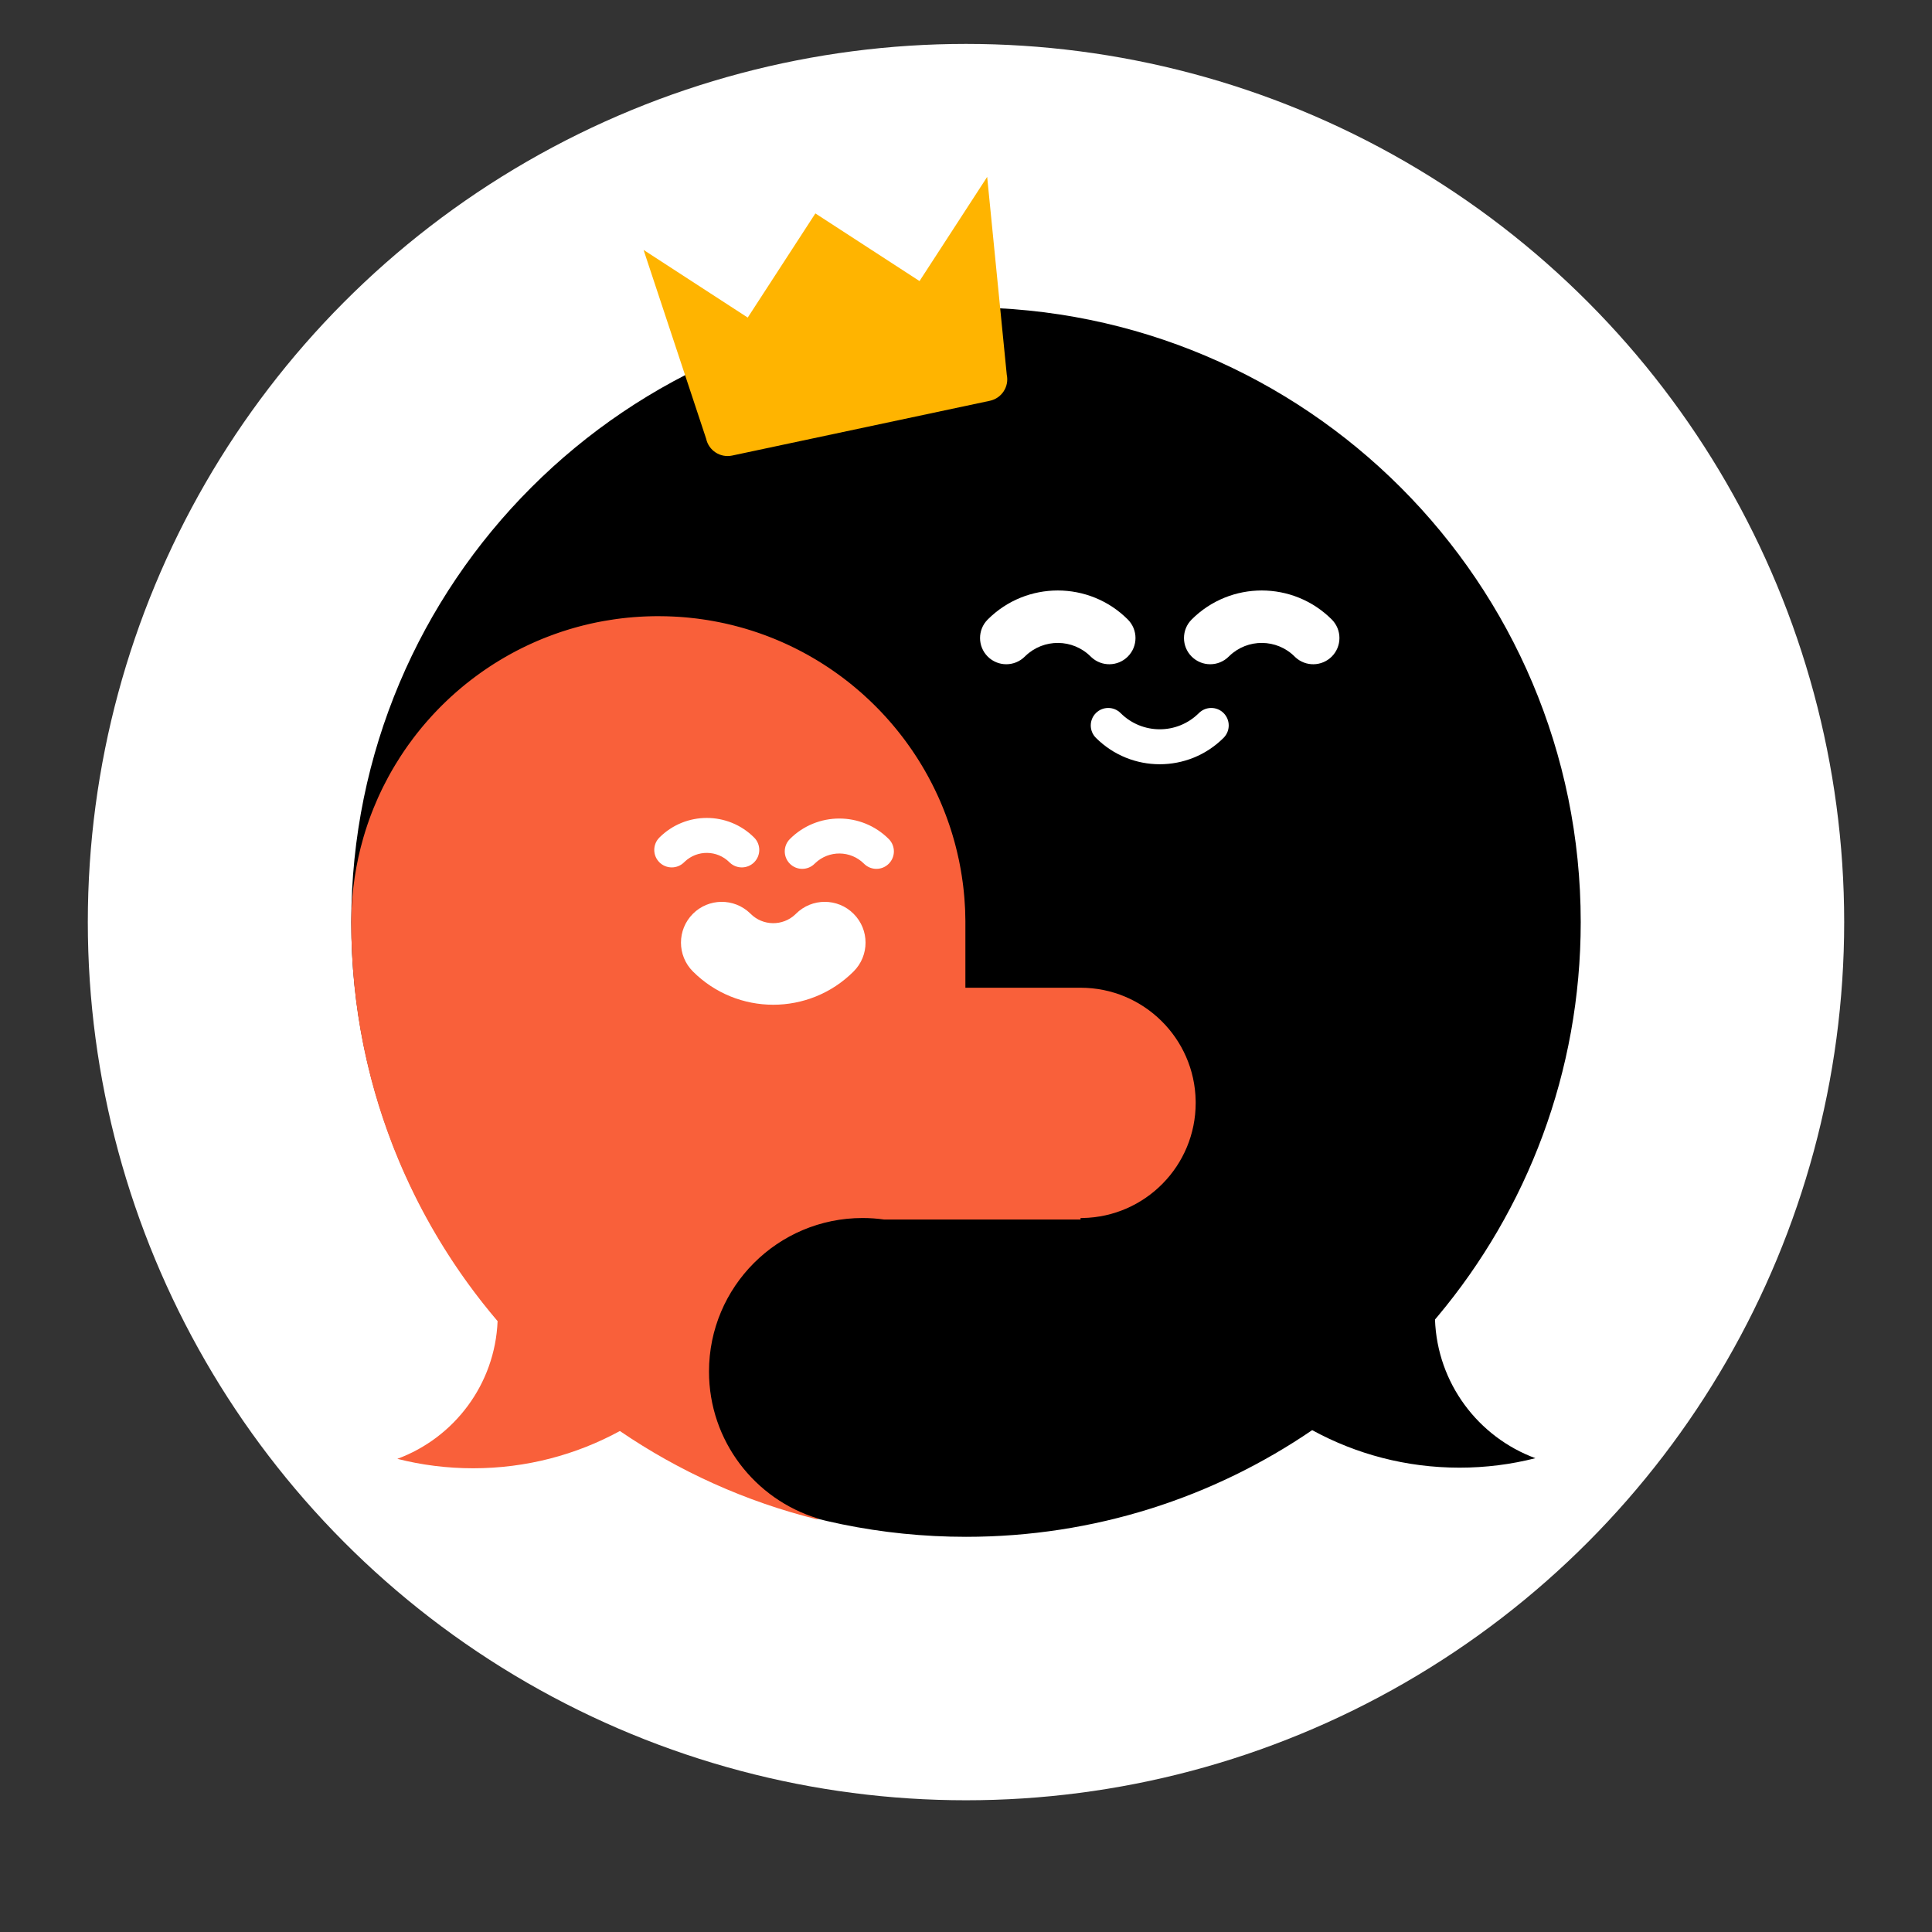
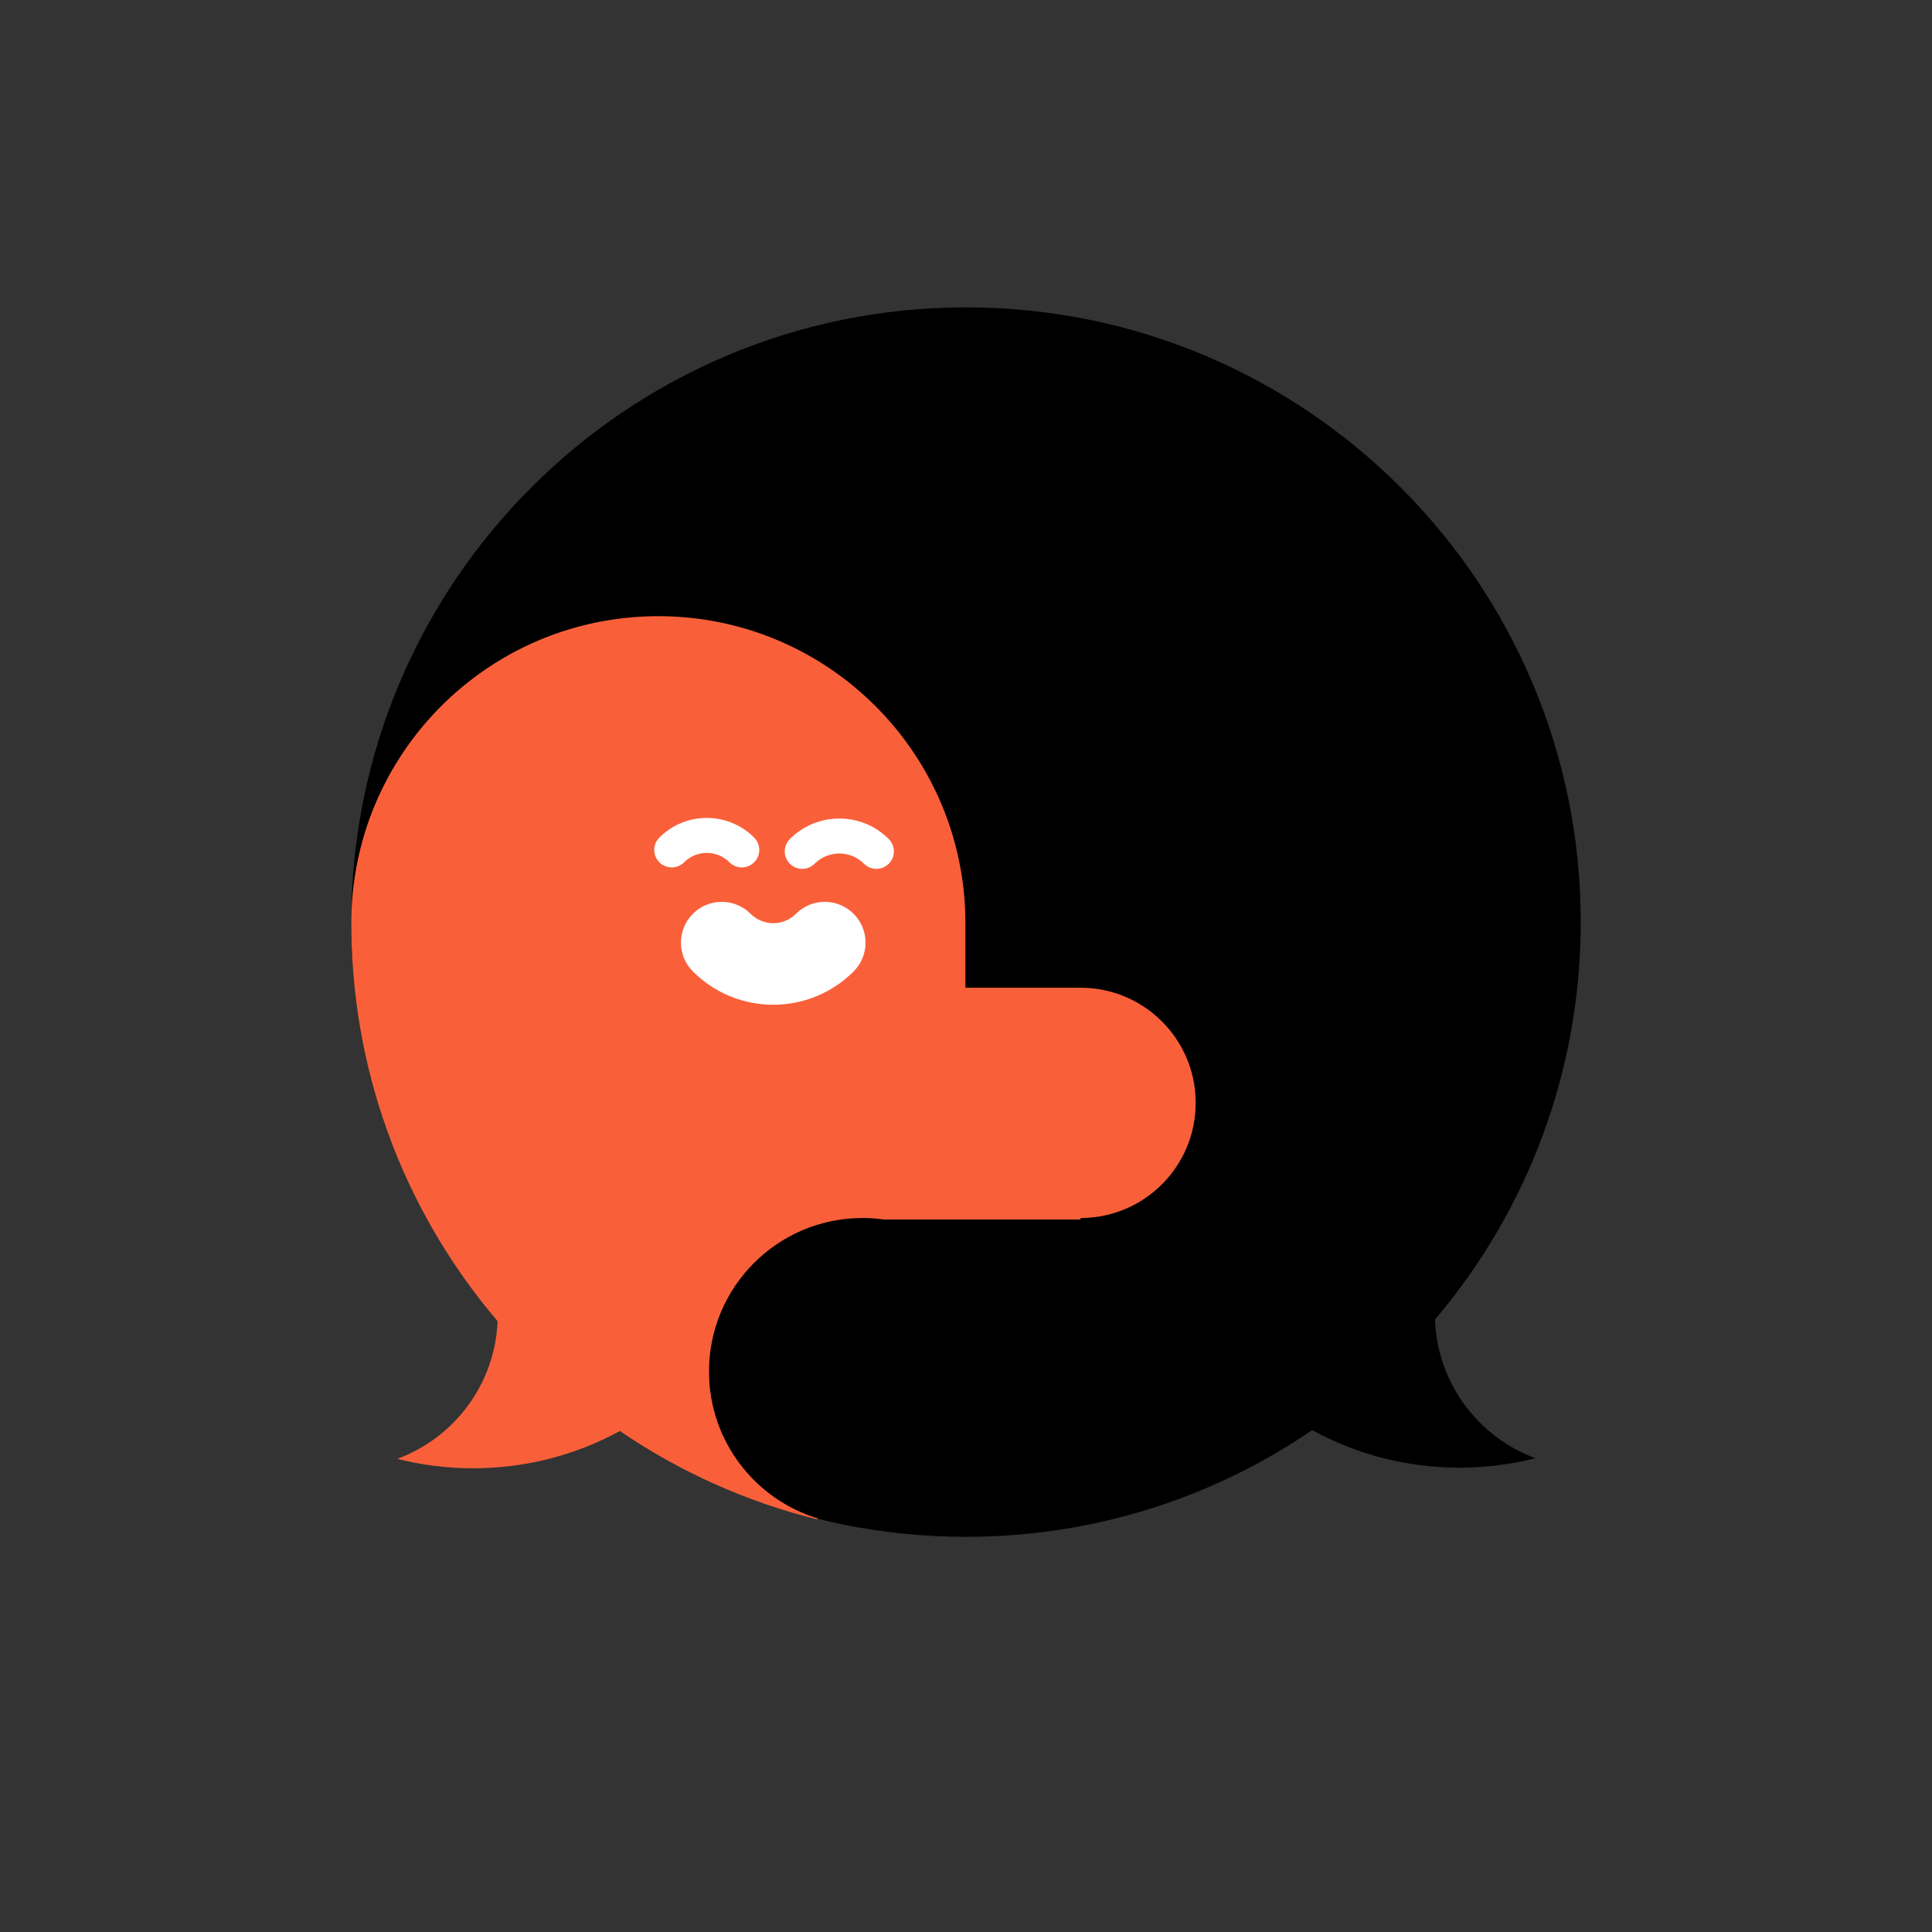
<svg xmlns="http://www.w3.org/2000/svg" width="88" height="88" viewBox="0 0 88 88" fill="none">
  <rect x="0" y="0" width="88" height="88" fill="#333333" stroke="none" />
  <g id="joinchat-icon">
-     <circle class="icon-circle" cx="44" cy="42" r="40" fill="white" />
    <path fill-rule="evenodd" clip-rule="evenodd" d="M44 14C59.464 14 72 26.536 72 42C72 48.835 69.551 55.098 65.483 59.959L65.362 60.102C65.465 63.007 67.337 65.461 69.935 66.419C68.829 66.701 67.671 66.85 66.478 66.85C64.047 66.85 61.761 66.231 59.768 65.141C55.278 68.207 49.849 70 44 70C28.536 70 16 57.464 16 42C16 26.536 28.536 14 44 14Z" fill="black" />
    <path fill-rule="evenodd" clip-rule="evenodd" d="M23.768 29.521L23.848 29.482C23.888 29.462 23.928 29.443 23.968 29.424L24.044 29.388L24.151 29.338L24.226 29.304L24.284 29.278L24.343 29.252C24.364 29.242 24.386 29.233 24.408 29.223L24.498 29.184L24.624 29.131L24.699 29.1L24.774 29.07C24.795 29.062 24.815 29.054 24.835 29.046L24.9 29.02L24.999 28.982L25.09 28.948L25.146 28.927C25.174 28.916 25.202 28.906 25.23 28.896L25.29 28.874L25.352 28.853C25.372 28.845 25.393 28.838 25.414 28.831L25.509 28.798L25.627 28.759C25.684 28.741 25.74 28.722 25.797 28.705L25.86 28.685L25.928 28.664L26.027 28.635L26.125 28.606L26.226 28.578L26.333 28.548L26.456 28.516L26.555 28.49L26.684 28.459C26.739 28.445 26.794 28.432 26.85 28.419L26.925 28.402L26.99 28.388L27.055 28.374C27.08 28.369 27.105 28.363 27.129 28.358L27.194 28.345L27.295 28.325L27.407 28.304L27.483 28.29C27.5 28.287 27.516 28.284 27.532 28.281C27.669 28.257 27.806 28.235 27.943 28.215L28.004 28.206C28.052 28.199 28.1 28.192 28.148 28.186L28.229 28.176L28.293 28.168L28.357 28.16C28.382 28.157 28.407 28.154 28.432 28.152L28.505 28.144L28.578 28.136C28.599 28.134 28.621 28.132 28.643 28.13L28.746 28.121L28.866 28.11C28.93 28.105 28.993 28.101 29.056 28.097L29.128 28.092C29.176 28.089 29.225 28.087 29.274 28.084L29.34 28.081L29.412 28.078L29.483 28.075C29.51 28.074 29.538 28.073 29.565 28.073L29.634 28.071L29.703 28.069C29.726 28.069 29.75 28.068 29.774 28.068L29.88 28.066H29.986C30.113 28.066 30.239 28.068 30.365 28.071L30.445 28.074L30.553 28.078L30.671 28.083C30.709 28.085 30.747 28.087 30.785 28.089L30.844 28.092L30.937 28.098L30.97 28.1C31.023 28.104 31.075 28.108 31.127 28.112C31.163 28.115 31.198 28.118 31.233 28.121C31.273 28.125 31.314 28.128 31.354 28.132C31.391 28.136 31.429 28.14 31.466 28.144L31.575 28.156L31.676 28.167C31.719 28.172 31.762 28.178 31.804 28.183L31.853 28.19L31.902 28.197C31.941 28.202 31.98 28.207 32.019 28.213L32.087 28.223L32.198 28.24L32.242 28.247C32.281 28.254 32.32 28.26 32.36 28.267L32.464 28.285C32.501 28.292 32.538 28.299 32.576 28.306C32.611 28.312 32.646 28.319 32.681 28.326L32.738 28.337L32.796 28.349C32.831 28.356 32.865 28.363 32.9 28.37L32.951 28.381L33.002 28.392C33.04 28.401 33.078 28.409 33.116 28.418L33.172 28.431L33.227 28.444C33.261 28.452 33.295 28.46 33.33 28.468L33.388 28.483L33.494 28.51L33.543 28.523C33.578 28.532 33.613 28.541 33.649 28.551L33.704 28.566L33.808 28.595L33.857 28.609C33.894 28.619 33.931 28.63 33.968 28.641C34.002 28.651 34.035 28.661 34.069 28.672C34.106 28.683 34.142 28.694 34.179 28.706L34.277 28.737L34.332 28.755L34.387 28.773C34.422 28.785 34.457 28.796 34.492 28.808L34.59 28.842L34.645 28.861L34.7 28.881C34.733 28.892 34.765 28.904 34.798 28.916L34.85 28.935L34.903 28.955C34.936 28.967 34.968 28.98 35.001 28.992L35.1 29.031C35.136 29.045 35.171 29.059 35.206 29.073L35.302 29.112L35.404 29.154L35.454 29.176L35.556 29.219L35.651 29.261L35.695 29.281C35.731 29.297 35.768 29.313 35.804 29.33L35.85 29.351L35.897 29.373C35.93 29.389 35.964 29.404 35.997 29.42C36.033 29.437 36.069 29.455 36.105 29.473L36.187 29.512L36.241 29.54L36.295 29.567C36.325 29.582 36.355 29.597 36.384 29.612L36.431 29.637L36.478 29.661C36.511 29.678 36.544 29.696 36.577 29.713L36.672 29.765L36.717 29.789L36.762 29.814C36.795 29.832 36.828 29.851 36.86 29.869L36.953 29.922L37.042 29.974L37.139 30.031L37.227 30.084L37.274 30.113L37.366 30.17L37.41 30.197C37.442 30.217 37.473 30.237 37.505 30.257L37.591 30.313L37.685 30.374L37.769 30.43L37.862 30.493C37.891 30.512 37.919 30.532 37.948 30.552C37.978 30.573 38.009 30.594 38.039 30.616L38.121 30.674L38.213 30.74L38.256 30.772L38.299 30.803C38.326 30.824 38.354 30.845 38.382 30.865L38.468 30.931L38.556 30.998L38.634 31.059C38.664 31.083 38.694 31.107 38.724 31.131L38.805 31.196L38.886 31.263L38.927 31.297L38.968 31.331C38.997 31.355 39.025 31.379 39.054 31.404L39.133 31.472L39.211 31.539L39.252 31.576L39.293 31.612C39.319 31.635 39.345 31.659 39.371 31.682L39.413 31.721L39.491 31.793L39.527 31.826C39.554 31.851 39.582 31.877 39.609 31.902L39.683 31.974L39.765 32.053L39.836 32.123L39.914 32.201L39.988 32.276L40.064 32.354L40.137 32.431L40.173 32.468L40.245 32.547L40.283 32.587C40.307 32.614 40.332 32.64 40.356 32.667L40.423 32.742C40.449 32.77 40.474 32.799 40.499 32.828L40.566 32.904L40.636 32.986L40.706 33.069L40.773 33.149C40.797 33.178 40.821 33.207 40.845 33.237L40.906 33.313L40.942 33.358L41.01 33.444L41.041 33.484C41.063 33.512 41.085 33.54 41.107 33.569L41.171 33.654L41.238 33.743L41.297 33.824L41.365 33.919L41.393 33.958L41.455 34.045L41.488 34.093C41.507 34.12 41.526 34.148 41.545 34.175L41.608 34.269L41.636 34.311L41.664 34.353C41.684 34.384 41.705 34.415 41.725 34.446L41.783 34.535L41.811 34.58L41.839 34.624C41.858 34.655 41.877 34.686 41.897 34.717L41.925 34.764L41.981 34.855L42.007 34.899C42.026 34.931 42.046 34.964 42.065 34.997L42.115 35.083L42.17 35.18L42.224 35.276L42.272 35.363L42.299 35.413L42.326 35.464C42.343 35.495 42.359 35.525 42.375 35.556L42.426 35.653L42.45 35.7L42.474 35.748C42.491 35.781 42.508 35.814 42.524 35.847L42.57 35.941C42.586 35.974 42.602 36.006 42.617 36.039L42.667 36.145L42.708 36.233C42.725 36.27 42.741 36.306 42.758 36.343L42.797 36.432L42.819 36.481L42.862 36.582L42.884 36.634C42.898 36.667 42.912 36.701 42.926 36.735L42.966 36.833L42.987 36.885L43.007 36.937C43.02 36.969 43.033 37.002 43.045 37.035L43.084 37.137L43.123 37.242L43.157 37.335C43.17 37.372 43.183 37.409 43.196 37.447L43.232 37.55L43.266 37.651L43.3 37.755C43.311 37.79 43.322 37.826 43.334 37.862L43.35 37.915L43.367 37.969C43.377 38.001 43.387 38.034 43.396 38.066L43.426 38.169L43.442 38.225L43.458 38.281C43.467 38.313 43.476 38.346 43.485 38.378C43.495 38.417 43.506 38.456 43.516 38.495L43.536 38.574C43.548 38.618 43.559 38.662 43.569 38.706C43.579 38.744 43.588 38.783 43.597 38.821L43.62 38.921C43.63 38.964 43.64 39.007 43.649 39.05L43.668 39.134C43.674 39.166 43.681 39.199 43.688 39.231C43.696 39.273 43.705 39.315 43.713 39.357L43.725 39.417L43.736 39.478C43.742 39.509 43.747 39.54 43.753 39.571L43.764 39.632L43.774 39.692C43.78 39.727 43.786 39.761 43.791 39.796L43.807 39.892L43.816 39.954L43.832 40.065L43.848 40.176L43.863 40.292L43.87 40.347C43.874 40.385 43.879 40.422 43.883 40.459C43.888 40.503 43.892 40.547 43.897 40.59L43.902 40.637L43.906 40.683C43.91 40.721 43.913 40.759 43.917 40.797L43.922 40.855L43.927 40.912C43.929 40.937 43.931 40.961 43.932 40.986C43.942 41.111 43.95 41.238 43.956 41.364L43.961 41.468C43.967 41.623 43.971 41.779 43.972 41.935L43.972 42.061L43.972 44.99H49.217C52.085 44.99 54.415 47.291 54.461 50.148L54.462 50.234C54.462 53.102 52.161 55.432 49.304 55.479L49.217 55.479V55.549L40.279 55.549C39.955 55.503 39.624 55.479 39.287 55.479C35.425 55.479 32.294 58.61 32.294 62.472C32.294 65.629 34.385 68.296 37.257 69.166L37.217 69.204C33.961 68.396 30.929 67.018 28.235 65.181C26.25 66.263 23.973 66.878 21.552 66.878C20.36 66.878 19.203 66.729 18.098 66.448C20.681 65.495 22.547 63.061 22.665 60.176C22.434 59.905 22.208 59.629 21.987 59.349L21.967 59.323C21.93 59.276 21.893 59.228 21.856 59.181L21.813 59.125C21.782 59.085 21.751 59.045 21.721 59.005L21.614 58.865C21.55 58.779 21.486 58.694 21.423 58.607L21.357 58.518C21.336 58.489 21.314 58.459 21.293 58.43L21.225 58.334C21.202 58.304 21.18 58.273 21.158 58.241L21.041 58.075L20.938 57.928C20.924 57.907 20.91 57.886 20.895 57.865L20.809 57.739C20.793 57.716 20.777 57.692 20.762 57.669L20.714 57.598L20.642 57.49L20.578 57.394L20.52 57.304L20.451 57.198L20.373 57.077L20.324 56.998L20.247 56.878L20.198 56.798L20.125 56.68L20.075 56.598L20.001 56.477C19.95 56.392 19.899 56.306 19.848 56.22L19.76 56.069L19.706 55.976L19.644 55.868L19.591 55.775L19.525 55.656L19.471 55.559L19.409 55.446C19.36 55.357 19.312 55.267 19.264 55.178L19.181 55.02L19.131 54.925L19.073 54.812L19.023 54.715L18.965 54.599L18.916 54.502L18.86 54.388C18.709 54.082 18.564 53.773 18.425 53.462L18.349 53.291L18.303 53.186L18.258 53.081L18.212 52.973L18.159 52.848C18.092 52.688 18.027 52.528 17.963 52.367L17.887 52.174L17.841 52.053C16.704 49.084 16.058 45.871 16.004 42.515L16 42.053L16.002 41.821C16.022 40.561 16.21 39.341 16.543 38.182L16.543 38.182L16.547 38.166C16.561 38.117 16.576 38.067 16.591 38.018L16.543 38.182C16.561 38.117 16.581 38.052 16.601 37.987C16.615 37.937 16.631 37.887 16.646 37.838L16.65 37.826L16.654 37.814C16.705 37.654 16.758 37.495 16.815 37.337L16.824 37.312C16.841 37.265 16.858 37.219 16.875 37.172L16.891 37.13C16.908 37.085 16.925 37.039 16.943 36.993L16.959 36.955C16.977 36.908 16.995 36.861 17.014 36.815L17.021 36.797C17.082 36.645 17.147 36.495 17.213 36.346L17.231 36.306C17.25 36.265 17.268 36.224 17.287 36.184L17.3 36.156L17.314 36.128C17.332 36.088 17.351 36.049 17.369 36.01L17.396 35.954C17.415 35.915 17.434 35.877 17.453 35.838L17.48 35.785C17.545 35.654 17.613 35.525 17.682 35.397L17.714 35.339C17.733 35.304 17.752 35.27 17.771 35.235L17.808 35.169C17.828 35.134 17.849 35.099 17.869 35.063L17.905 35.001C17.925 34.967 17.945 34.934 17.965 34.901L18.009 34.827C18.079 34.711 18.15 34.596 18.224 34.483L18.265 34.42C18.284 34.39 18.304 34.36 18.324 34.33L18.376 34.252C18.395 34.223 18.415 34.193 18.435 34.164L18.481 34.099C18.503 34.066 18.525 34.035 18.547 34.003L18.59 33.942C18.669 33.833 18.748 33.724 18.829 33.617L18.883 33.547C18.904 33.52 18.924 33.493 18.945 33.466L19.003 33.392C19.025 33.364 19.047 33.337 19.069 33.31L19.125 33.24C19.147 33.213 19.169 33.186 19.191 33.159L19.254 33.083C19.275 33.059 19.295 33.035 19.315 33.011L19.376 32.94L19.461 32.842L19.525 32.77L19.597 32.689L19.662 32.617L19.696 32.58C19.717 32.557 19.738 32.535 19.759 32.512L19.837 32.429C19.856 32.409 19.875 32.389 19.894 32.369L19.975 32.286L20.033 32.226L20.1 32.159L20.185 32.075L20.255 32.007L20.336 31.929L20.408 31.861L20.453 31.819C20.471 31.802 20.49 31.784 20.508 31.767L20.553 31.726L20.599 31.685C20.619 31.667 20.639 31.648 20.659 31.631L20.709 31.586L20.804 31.502L20.876 31.441L20.978 31.353L21.056 31.288L21.102 31.25C21.123 31.233 21.144 31.215 21.165 31.198L21.252 31.128L21.326 31.07L21.407 31.006L21.48 30.95L21.532 30.91L21.609 30.852L21.71 30.777L21.815 30.701L21.895 30.643L21.982 30.582L22.064 30.525L22.146 30.469L22.231 30.412L22.284 30.376C22.305 30.363 22.325 30.349 22.346 30.336L22.399 30.301L22.514 30.227L22.596 30.176L22.695 30.115L22.781 30.063L22.877 30.006L22.962 29.955L23.022 29.921C23.044 29.908 23.066 29.896 23.087 29.884C23.124 29.863 23.16 29.842 23.197 29.822L23.262 29.786L23.322 29.753L23.438 29.691L23.526 29.644L23.615 29.599C23.666 29.572 23.717 29.547 23.768 29.521Z" fill="#F9603A" />
-     <path d="M51.042 32.48C52.026 33.464 53.623 33.464 54.608 32.48C54.919 32.169 55.423 32.169 55.734 32.48C56.044 32.791 56.044 33.295 55.734 33.606C54.127 35.212 51.522 35.212 49.916 33.606C49.605 33.295 49.605 32.791 49.916 32.48C50.227 32.169 50.731 32.169 51.042 32.48ZM51.37 28.217C51.837 28.683 51.837 29.44 51.37 29.906C50.913 30.364 50.175 30.372 49.707 29.931L49.681 29.906C48.862 29.087 47.54 29.077 46.709 29.877L46.679 29.906C46.212 30.372 45.456 30.372 44.99 29.906C44.523 29.44 44.523 28.683 44.99 28.217C46.752 26.455 49.609 26.455 51.37 28.217ZM60.66 28.217C61.126 28.683 61.126 29.44 60.66 29.906C60.202 30.364 59.464 30.372 58.996 29.931L58.971 29.906C58.151 29.087 56.829 29.077 55.998 29.877L55.968 29.906C55.502 30.372 54.745 30.372 54.279 29.906C53.812 29.44 53.812 28.683 54.279 28.217C56.041 26.455 58.898 26.455 60.66 28.217Z" fill="white" />
    <path d="M34.159 41.593L34.189 41.622C34.75 42.183 35.654 42.192 36.226 41.649L36.253 41.622C36.979 40.896 38.155 40.896 38.88 41.622C39.606 42.347 39.606 43.524 38.88 44.249C36.859 46.27 33.583 46.27 31.561 44.249C30.836 43.524 30.836 42.347 31.561 41.622C32.277 40.906 33.432 40.897 34.159 41.593ZM40.482 38.216C40.793 38.527 40.793 39.031 40.482 39.342C40.178 39.646 39.69 39.653 39.378 39.363L39.356 39.342C38.744 38.73 37.757 38.72 37.133 39.314L37.104 39.342C36.793 39.653 36.289 39.653 35.978 39.342C35.667 39.031 35.667 38.527 35.978 38.216C37.222 36.972 39.239 36.972 40.482 38.216ZM34.351 38.15C34.661 38.461 34.661 38.965 34.351 39.276C34.047 39.58 33.558 39.587 33.246 39.296L33.225 39.276C32.664 38.715 31.759 38.706 31.188 39.249L31.16 39.276C30.849 39.587 30.345 39.587 30.034 39.276C29.723 38.965 29.723 38.461 30.034 38.15C31.226 36.958 33.159 36.958 34.351 38.15Z" fill="white" />
-     <path d="M44.964 8.058L41.883 12.802L37.139 9.721L34.058 14.465L29.314 11.384L32.163 19.98C32.278 20.52 32.809 20.865 33.349 20.75L45.087 18.255C45.627 18.14 45.972 17.609 45.857 17.069L44.964 8.058Z" fill="#FFB400" />
  </g>
</svg>